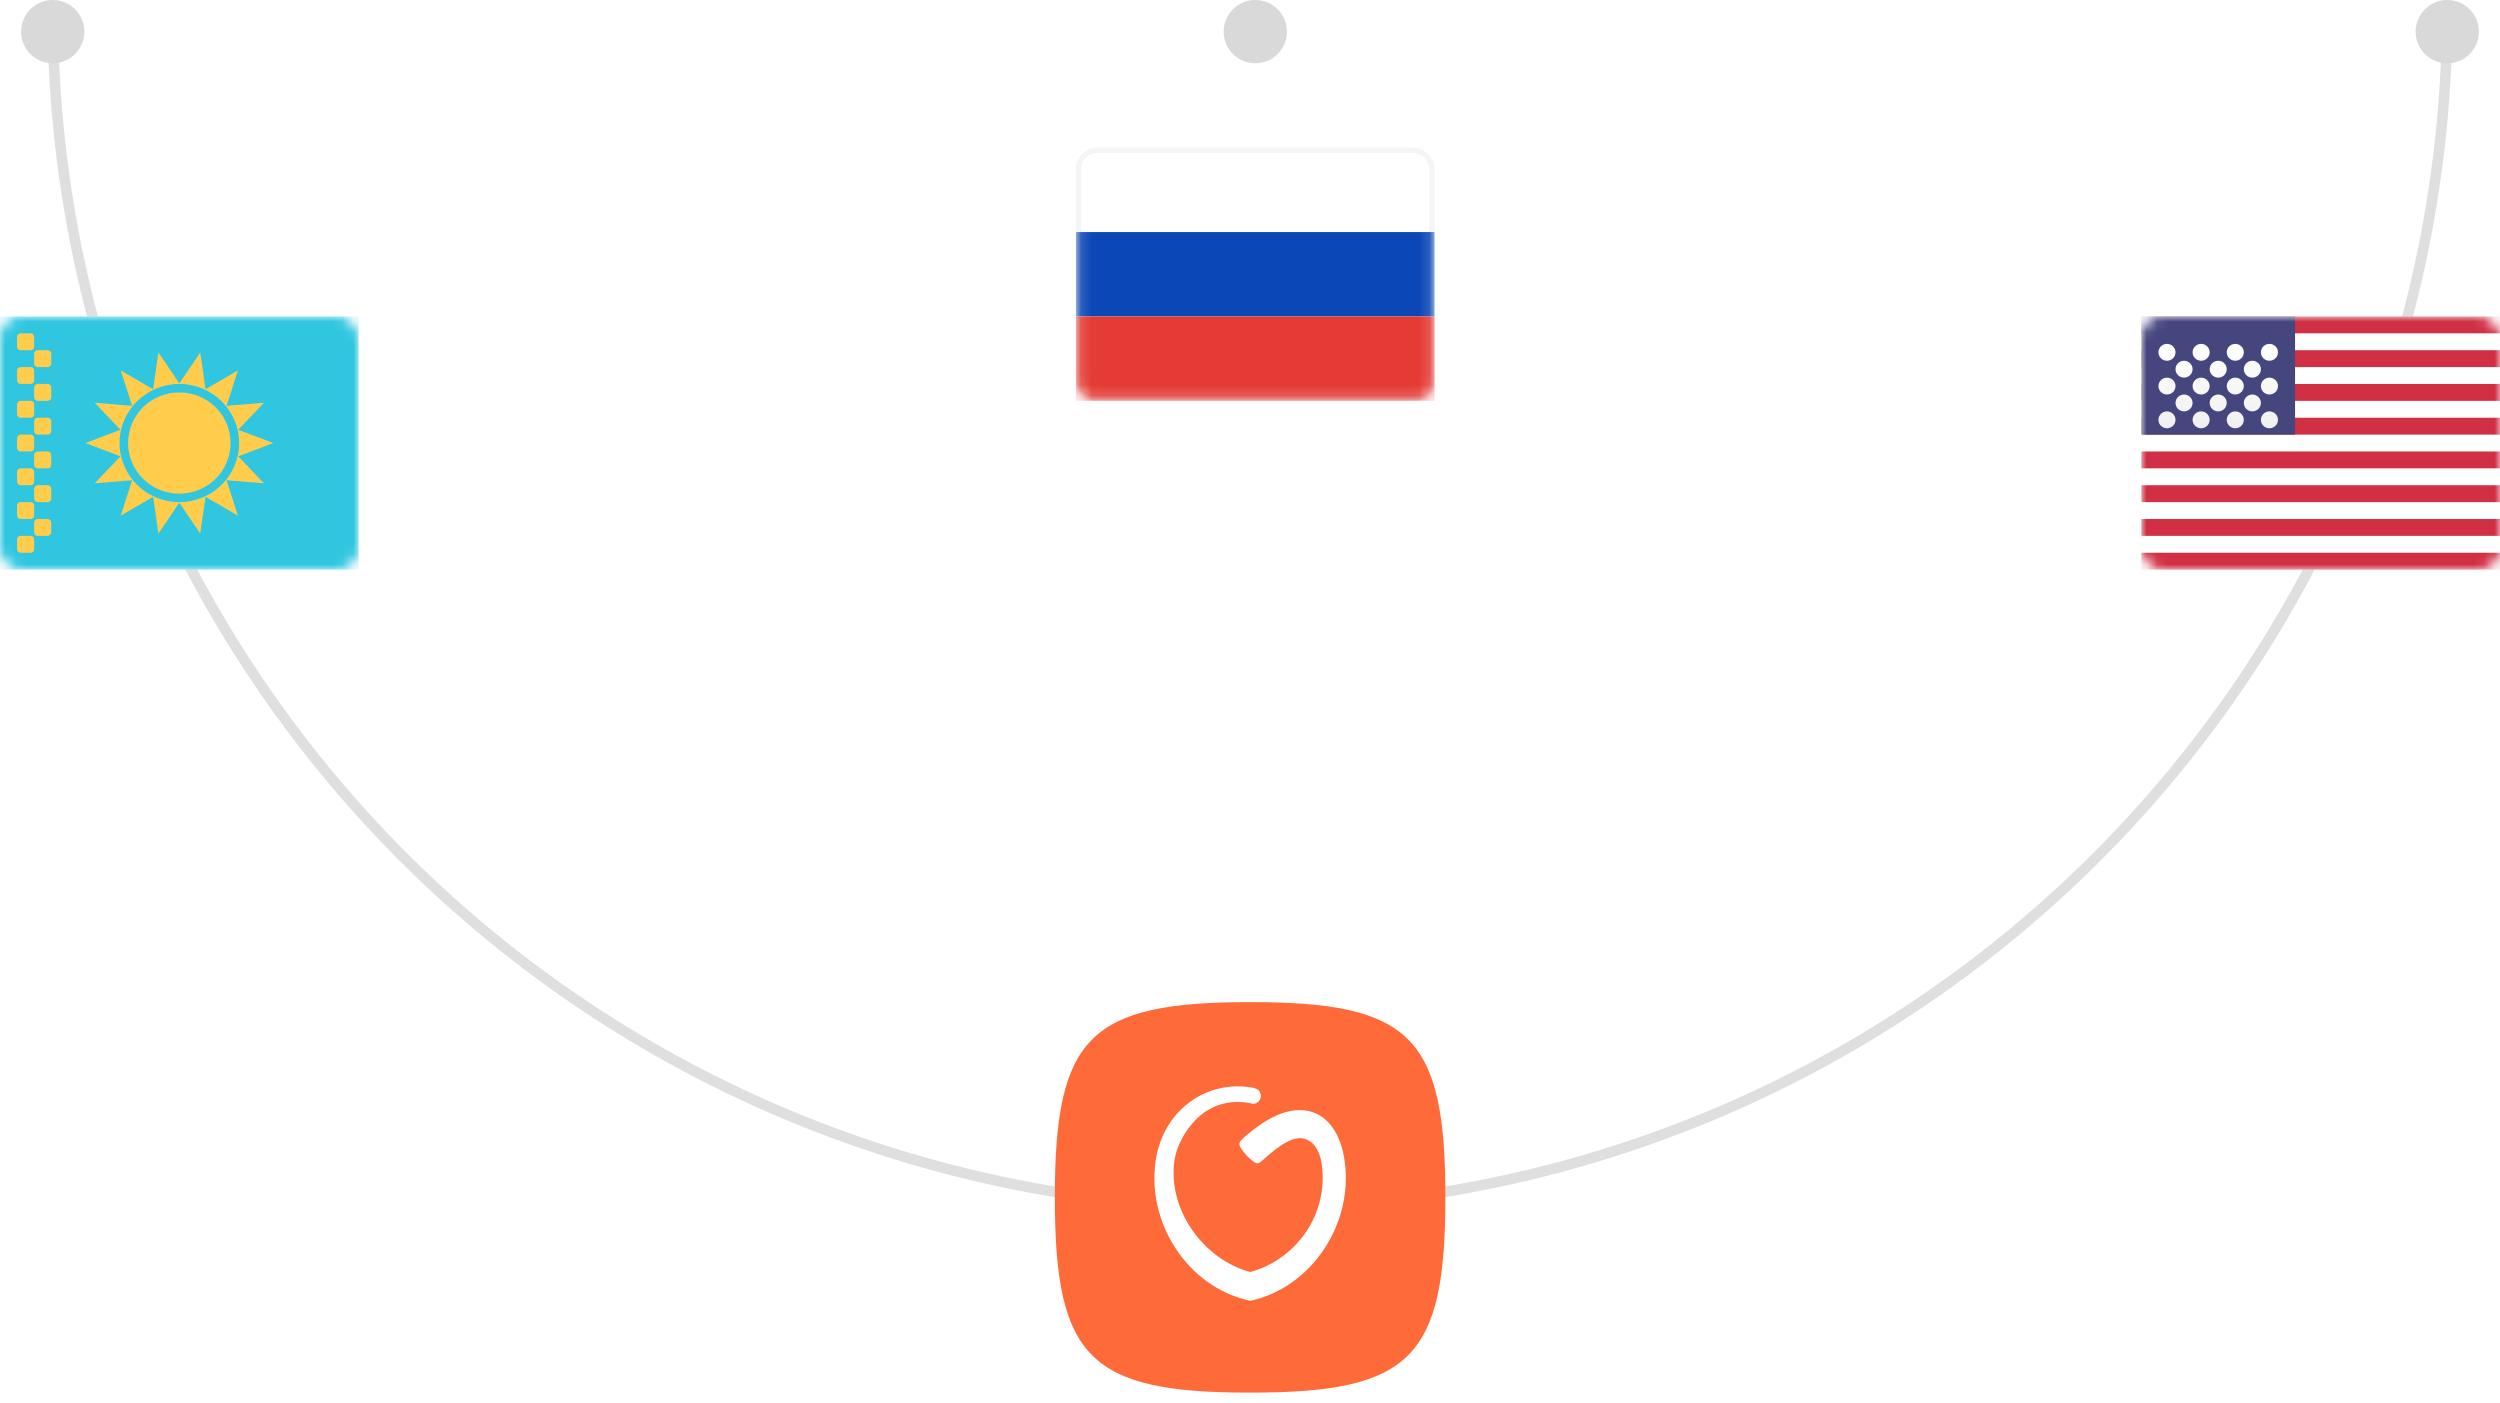
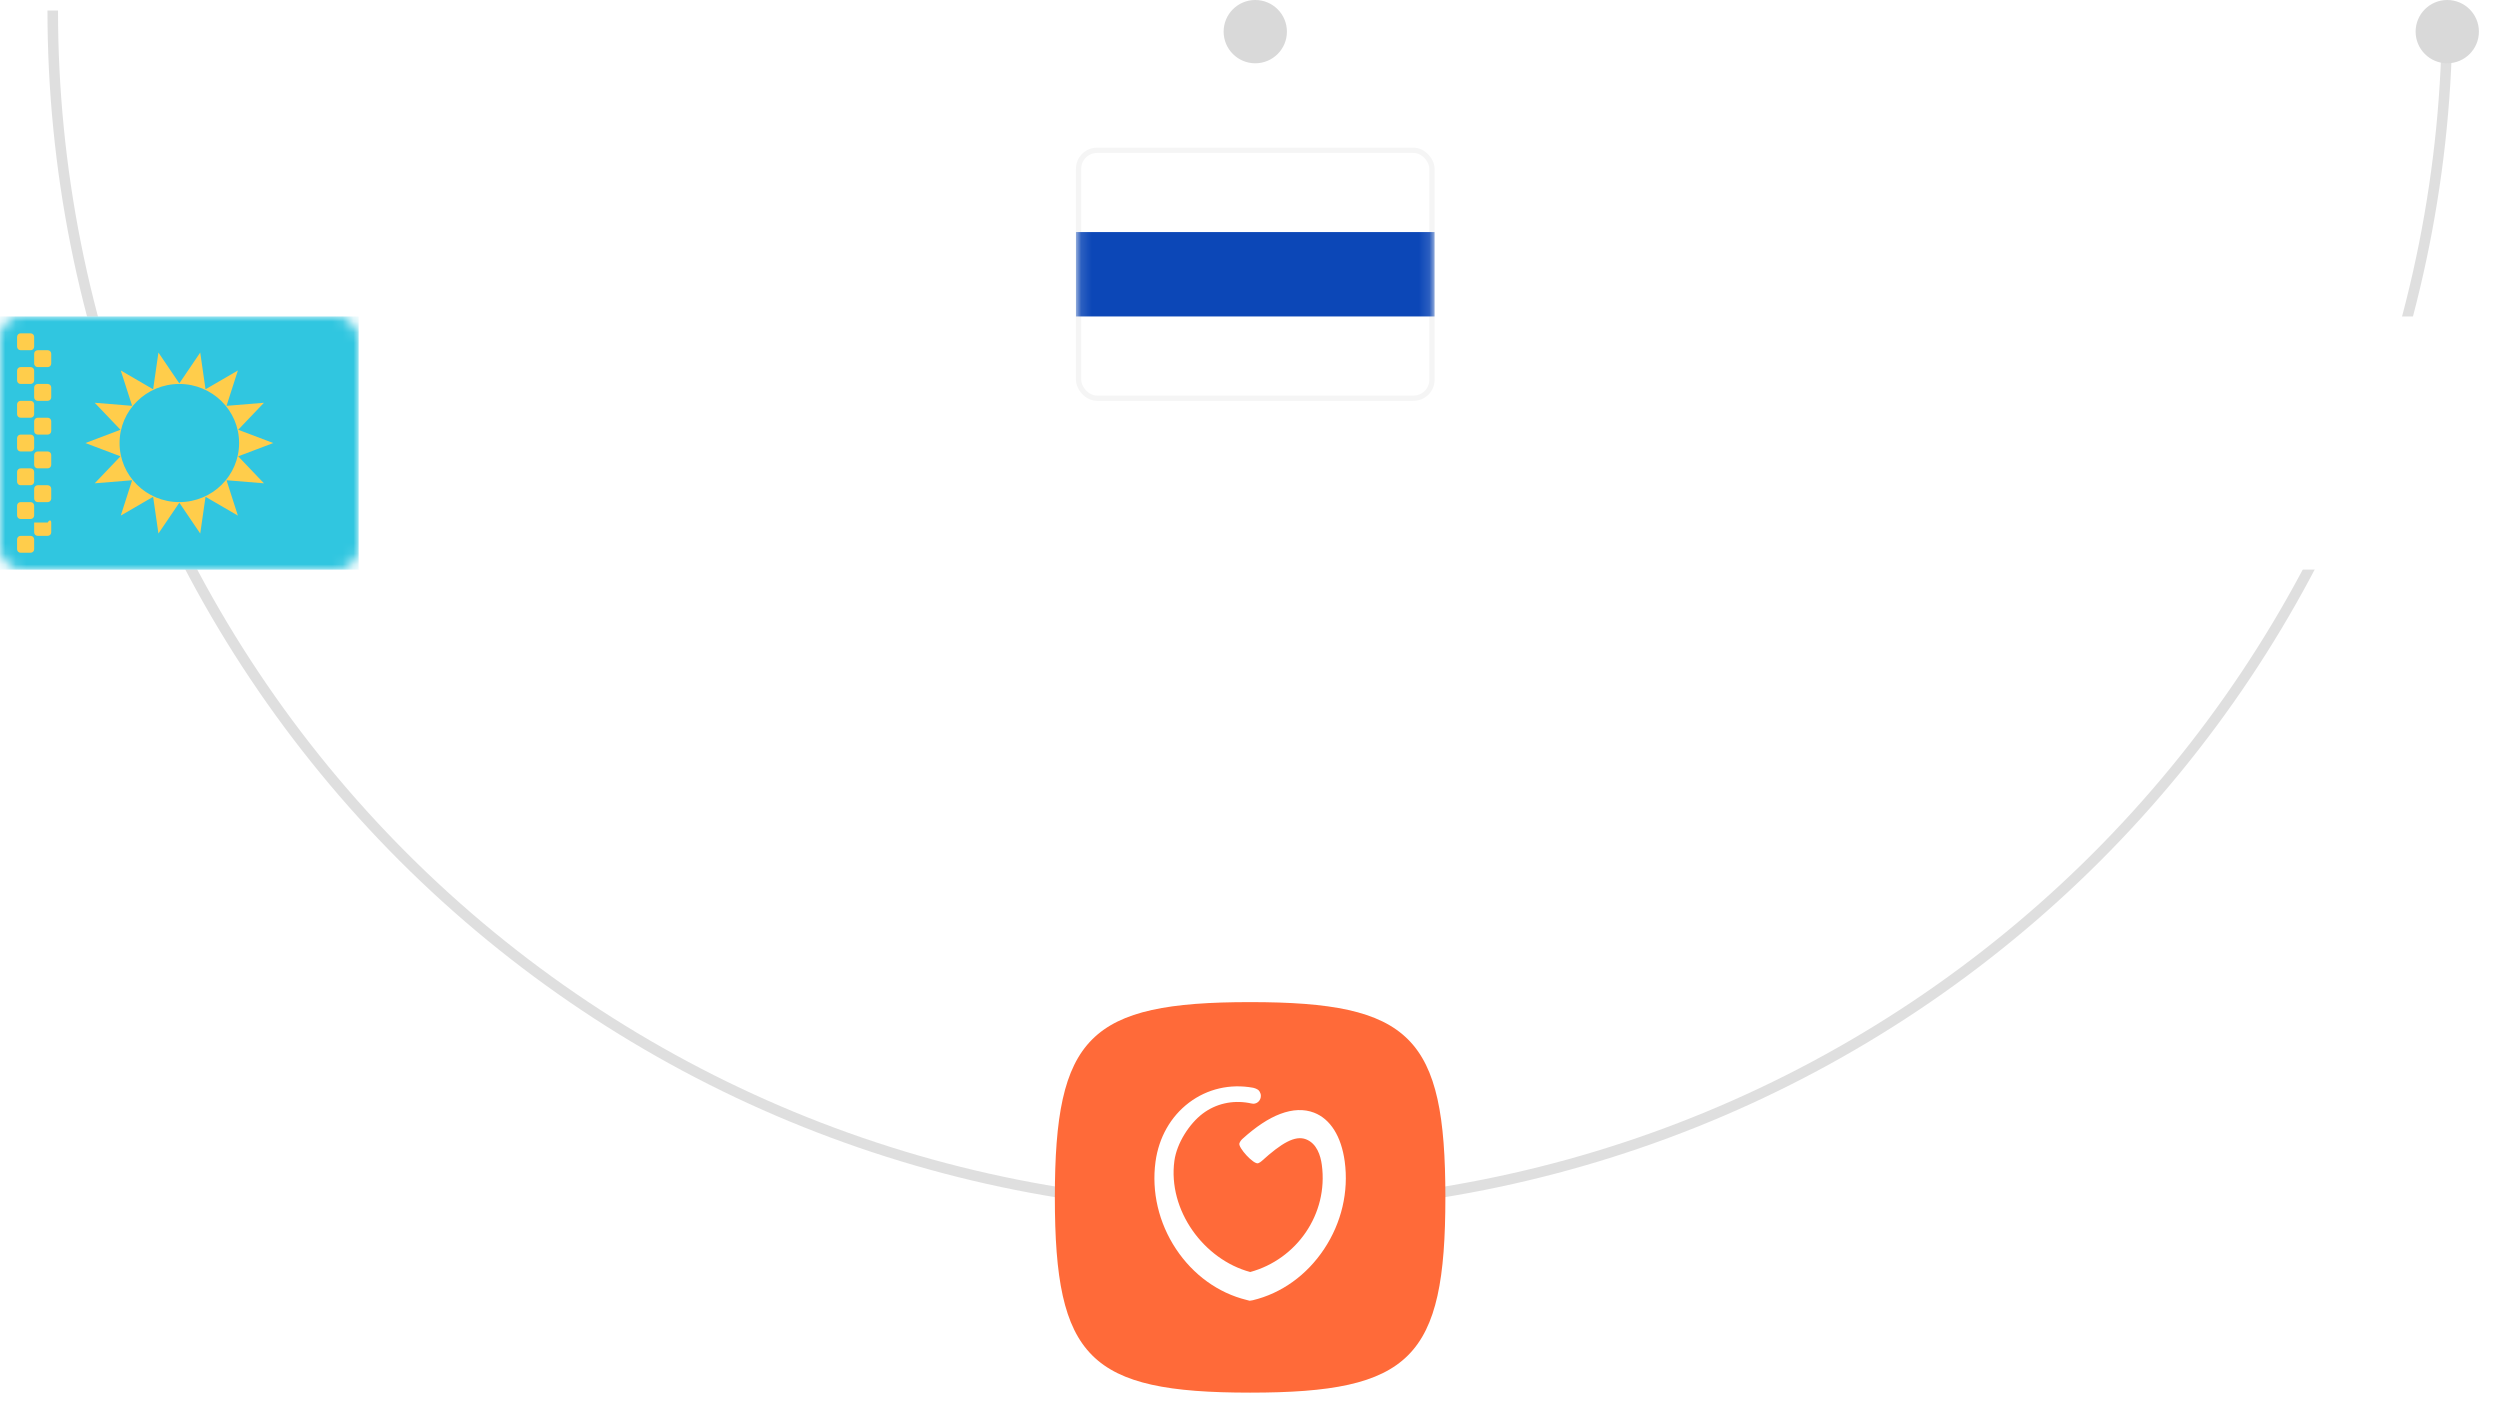
<svg xmlns="http://www.w3.org/2000/svg" width="237" height="133" viewBox="0 0 237 133" fill="none">
  <path d="M5 1C5 15.905 7.936 30.664 13.64 44.435C19.344 58.205 27.704 70.717 38.243 81.257C48.783 91.796 61.295 100.156 75.065 105.86C88.836 111.564 103.595 114.5 118.5 114.5C133.405 114.5 148.164 111.564 161.935 105.86C175.705 100.156 188.217 91.796 198.757 81.257C209.296 70.717 217.656 58.205 223.36 44.435C229.064 30.664 232 15.905 232 1" stroke="#DFDFDF" />
  <rect y="30" width="34" height="24" rx="2" fill="white" />
  <mask id="mask0_3347_30950" style="mask-type:luminance" maskUnits="userSpaceOnUse" x="0" y="30" width="34" height="24">
    <rect y="30" width="34" height="24" rx="2" fill="white" />
  </mask>
  <g mask="url(#mask0_3347_30950)">
    <rect y="30" width="34" height="24" fill="#30C6E0" />
-     <path fill-rule="evenodd" clip-rule="evenodd" d="M17 46.8C19.682 46.8 21.857 44.651 21.857 42C21.857 39.349 19.682 37.2 17 37.2C14.317 37.2 12.143 39.349 12.143 42C12.143 44.651 14.317 46.8 17 46.8Z" fill="#FFCD4B" />
    <path fill-rule="evenodd" clip-rule="evenodd" d="M15.019 50.579L17 47.656L18.982 50.579L19.484 47.096L22.552 48.88L21.475 45.527L25.023 45.818L22.581 43.259L25.905 42L22.581 40.741L25.023 38.182L21.475 38.473L22.552 35.12L19.484 36.904L18.982 33.421L17 36.344L15.019 33.421L14.517 36.904L11.448 35.12L12.525 38.473L8.978 38.182L11.42 40.741L8.096 42L11.42 43.259L8.978 45.818L12.525 45.527L11.448 48.88L14.517 47.096L15.019 50.579ZM22.667 42C22.667 45.093 20.13 47.6 17 47.6C13.871 47.6 11.334 45.093 11.334 42C11.334 38.907 13.871 36.4 17 36.4C20.13 36.4 22.667 38.907 22.667 42Z" fill="#FFCD4B" />
-     <path fill-rule="evenodd" clip-rule="evenodd" d="M1.619 31.933C1.619 31.749 1.768 31.6 1.952 31.6H2.905C3.089 31.6 3.238 31.749 3.238 31.933V32.867C3.238 33.051 3.089 33.2 2.905 33.2H1.952C1.768 33.2 1.619 33.051 1.619 32.867V31.933ZM1.619 35.133C1.619 34.949 1.768 34.8 1.952 34.8H2.905C3.089 34.8 3.238 34.949 3.238 35.133V36.067C3.238 36.251 3.089 36.4 2.905 36.4H1.952C1.768 36.4 1.619 36.251 1.619 36.067V35.133ZM1.952 38C1.768 38 1.619 38.149 1.619 38.333V39.267C1.619 39.451 1.768 39.6 1.952 39.6H2.905C3.089 39.6 3.238 39.451 3.238 39.267V38.333C3.238 38.149 3.089 38 2.905 38H1.952ZM1.619 41.533C1.619 41.349 1.768 41.2 1.952 41.2H2.905C3.089 41.2 3.238 41.349 3.238 41.533V42.467C3.238 42.651 3.089 42.8 2.905 42.8H1.952C1.768 42.8 1.619 42.651 1.619 42.467V41.533ZM1.952 44.4C1.768 44.4 1.619 44.549 1.619 44.733V45.667C1.619 45.851 1.768 46 1.952 46H2.905C3.089 46 3.238 45.851 3.238 45.667V44.733C3.238 44.549 3.089 44.4 2.905 44.4H1.952ZM1.619 47.933C1.619 47.749 1.768 47.6 1.952 47.6H2.905C3.089 47.6 3.238 47.749 3.238 47.933V48.867C3.238 49.051 3.089 49.2 2.905 49.2H1.952C1.768 49.2 1.619 49.051 1.619 48.867V47.933ZM1.952 50.8C1.768 50.8 1.619 50.949 1.619 51.133V52.067C1.619 52.251 1.768 52.4 1.952 52.4H2.905C3.089 52.4 3.238 52.251 3.238 52.067V51.133C3.238 50.949 3.089 50.8 2.905 50.8H1.952ZM3.238 49.533C3.238 49.349 3.387 49.2 3.572 49.2H4.524C4.708 49.2 4.857 49.349 4.857 49.533V50.467C4.857 50.651 4.708 50.8 4.524 50.8H3.572C3.387 50.8 3.238 50.651 3.238 50.467V49.533ZM3.572 46C3.387 46 3.238 46.149 3.238 46.333V47.267C3.238 47.451 3.387 47.6 3.572 47.6H4.524C4.708 47.6 4.857 47.451 4.857 47.267V46.333C4.857 46.149 4.708 46 4.524 46H3.572ZM3.238 43.133C3.238 42.949 3.387 42.8 3.572 42.8H4.524C4.708 42.8 4.857 42.949 4.857 43.133V44.067C4.857 44.251 4.708 44.4 4.524 44.4H3.572C3.387 44.4 3.238 44.251 3.238 44.067V43.133ZM3.572 39.6C3.387 39.6 3.238 39.749 3.238 39.933V40.867C3.238 41.051 3.387 41.2 3.572 41.2H4.524C4.708 41.2 4.857 41.051 4.857 40.867V39.933C4.857 39.749 4.708 39.6 4.524 39.6H3.572ZM3.238 36.733C3.238 36.549 3.387 36.4 3.572 36.4H4.524C4.708 36.4 4.857 36.549 4.857 36.733V37.667C4.857 37.851 4.708 38 4.524 38H3.572C3.387 38 3.238 37.851 3.238 37.667V36.733ZM3.572 33.2C3.387 33.2 3.238 33.349 3.238 33.533V34.467C3.238 34.651 3.387 34.8 3.572 34.8H4.524C4.708 34.8 4.857 34.651 4.857 34.467V33.533C4.857 33.349 4.708 33.2 4.524 33.2H3.572Z" fill="#FFCD4B" />
+     <path fill-rule="evenodd" clip-rule="evenodd" d="M1.619 31.933C1.619 31.749 1.768 31.6 1.952 31.6H2.905C3.089 31.6 3.238 31.749 3.238 31.933V32.867C3.238 33.051 3.089 33.2 2.905 33.2H1.952C1.768 33.2 1.619 33.051 1.619 32.867V31.933ZM1.619 35.133C1.619 34.949 1.768 34.8 1.952 34.8H2.905C3.089 34.8 3.238 34.949 3.238 35.133V36.067C3.238 36.251 3.089 36.4 2.905 36.4H1.952C1.768 36.4 1.619 36.251 1.619 36.067V35.133ZM1.952 38C1.768 38 1.619 38.149 1.619 38.333V39.267C1.619 39.451 1.768 39.6 1.952 39.6H2.905C3.089 39.6 3.238 39.451 3.238 39.267V38.333C3.238 38.149 3.089 38 2.905 38H1.952ZM1.619 41.533C1.619 41.349 1.768 41.2 1.952 41.2H2.905C3.089 41.2 3.238 41.349 3.238 41.533V42.467C3.238 42.651 3.089 42.8 2.905 42.8H1.952C1.768 42.8 1.619 42.651 1.619 42.467V41.533ZM1.952 44.4C1.768 44.4 1.619 44.549 1.619 44.733V45.667C1.619 45.851 1.768 46 1.952 46H2.905C3.089 46 3.238 45.851 3.238 45.667V44.733C3.238 44.549 3.089 44.4 2.905 44.4H1.952ZM1.619 47.933C1.619 47.749 1.768 47.6 1.952 47.6H2.905C3.089 47.6 3.238 47.749 3.238 47.933V48.867C3.238 49.051 3.089 49.2 2.905 49.2H1.952C1.768 49.2 1.619 49.051 1.619 48.867V47.933ZM1.952 50.8C1.768 50.8 1.619 50.949 1.619 51.133V52.067C1.619 52.251 1.768 52.4 1.952 52.4H2.905C3.089 52.4 3.238 52.251 3.238 52.067V51.133C3.238 50.949 3.089 50.8 2.905 50.8H1.952ZM3.238 49.533H4.524C4.708 49.2 4.857 49.349 4.857 49.533V50.467C4.857 50.651 4.708 50.8 4.524 50.8H3.572C3.387 50.8 3.238 50.651 3.238 50.467V49.533ZM3.572 46C3.387 46 3.238 46.149 3.238 46.333V47.267C3.238 47.451 3.387 47.6 3.572 47.6H4.524C4.708 47.6 4.857 47.451 4.857 47.267V46.333C4.857 46.149 4.708 46 4.524 46H3.572ZM3.238 43.133C3.238 42.949 3.387 42.8 3.572 42.8H4.524C4.708 42.8 4.857 42.949 4.857 43.133V44.067C4.857 44.251 4.708 44.4 4.524 44.4H3.572C3.387 44.4 3.238 44.251 3.238 44.067V43.133ZM3.572 39.6C3.387 39.6 3.238 39.749 3.238 39.933V40.867C3.238 41.051 3.387 41.2 3.572 41.2H4.524C4.708 41.2 4.857 41.051 4.857 40.867V39.933C4.857 39.749 4.708 39.6 4.524 39.6H3.572ZM3.238 36.733C3.238 36.549 3.387 36.4 3.572 36.4H4.524C4.708 36.4 4.857 36.549 4.857 36.733V37.667C4.857 37.851 4.708 38 4.524 38H3.572C3.387 38 3.238 37.851 3.238 37.667V36.733ZM3.572 33.2C3.387 33.2 3.238 33.349 3.238 33.533V34.467C3.238 34.651 3.387 34.8 3.572 34.8H4.524C4.708 34.8 4.857 34.651 4.857 34.467V33.533C4.857 33.349 4.708 33.2 4.524 33.2H3.572Z" fill="#FFCD4B" />
  </g>
  <rect x="102.25" y="14.25" width="33.5" height="23.5" rx="1.75" fill="white" stroke="#F5F5F5" stroke-width="0.5" />
  <mask id="mask1_3347_30950" style="mask-type:luminance" maskUnits="userSpaceOnUse" x="102" y="14" width="34" height="24">
    <rect x="102.25" y="14.25" width="33.5" height="23.5" rx="1.75" fill="white" stroke="white" stroke-width="0.5" />
  </mask>
  <g mask="url(#mask1_3347_30950)">
    <path fill-rule="evenodd" clip-rule="evenodd" d="M102 30H136V22H102V30Z" fill="#0C47B7" />
-     <path fill-rule="evenodd" clip-rule="evenodd" d="M102 38H136V30H102V38Z" fill="#E53B35" />
  </g>
  <rect x="203" y="30" width="34" height="24" rx="2" fill="white" />
  <mask id="mask2_3347_30950" style="mask-type:luminance" maskUnits="userSpaceOnUse" x="203" y="30" width="34" height="24">
-     <rect x="203" y="30" width="34" height="24" rx="2" fill="white" />
-   </mask>
+     </mask>
  <g mask="url(#mask2_3347_30950)">
    <path fill-rule="evenodd" clip-rule="evenodd" d="M237 30H203V31.6H237V30ZM237 33.2H203V34.8H237V33.2ZM203 36.4H237V38H203V36.4ZM237 39.6H203V41.2H237V39.6ZM203 42.8H237V44.4H203V42.8ZM237 46H203V47.6H237V46ZM203 49.2H237V50.8H203V49.2ZM237 52.4H203V54H237V52.4Z" fill="#D02F44" />
    <rect x="203" y="30" width="14.571" height="11.2" fill="#46467F" />
    <g filter="url(#filter0_d_3347_30950)">
-       <path fill-rule="evenodd" clip-rule="evenodd" d="M206.238 32.4C206.238 32.842 205.876 33.2 205.429 33.2C204.982 33.2 204.619 32.842 204.619 32.4C204.619 31.958 204.982 31.6 205.429 31.6C205.876 31.6 206.238 31.958 206.238 32.4ZM209.476 32.4C209.476 32.842 209.114 33.2 208.667 33.2C208.22 33.2 207.857 32.842 207.857 32.4C207.857 31.958 208.22 31.6 208.667 31.6C209.114 31.6 209.476 31.958 209.476 32.4ZM211.905 33.2C212.352 33.2 212.714 32.842 212.714 32.4C212.714 31.958 212.352 31.6 211.905 31.6C211.458 31.6 211.095 31.958 211.095 32.4C211.095 32.842 211.458 33.2 211.905 33.2ZM215.952 32.4C215.952 32.842 215.59 33.2 215.143 33.2C214.696 33.2 214.333 32.842 214.333 32.4C214.333 31.958 214.696 31.6 215.143 31.6C215.59 31.6 215.952 31.958 215.952 32.4ZM207.048 34.8C207.495 34.8 207.857 34.442 207.857 34C207.857 33.558 207.495 33.2 207.048 33.2C206.601 33.2 206.238 33.558 206.238 34C206.238 34.442 206.601 34.8 207.048 34.8ZM211.095 34C211.095 34.442 210.733 34.8 210.286 34.8C209.839 34.8 209.476 34.442 209.476 34C209.476 33.558 209.839 33.2 210.286 33.2C210.733 33.2 211.095 33.558 211.095 34ZM213.524 34.8C213.971 34.8 214.333 34.442 214.333 34C214.333 33.558 213.971 33.2 213.524 33.2C213.077 33.2 212.714 33.558 212.714 34C212.714 34.442 213.077 34.8 213.524 34.8ZM215.952 35.6C215.952 36.042 215.59 36.4 215.143 36.4C214.696 36.4 214.333 36.042 214.333 35.6C214.333 35.158 214.696 34.8 215.143 34.8C215.59 34.8 215.952 35.158 215.952 35.6ZM211.905 36.4C212.352 36.4 212.714 36.042 212.714 35.6C212.714 35.158 212.352 34.8 211.905 34.8C211.458 34.8 211.095 35.158 211.095 35.6C211.095 36.042 211.458 36.4 211.905 36.4ZM209.476 35.6C209.476 36.042 209.114 36.4 208.667 36.4C208.22 36.4 207.857 36.042 207.857 35.6C207.857 35.158 208.22 34.8 208.667 34.8C209.114 34.8 209.476 35.158 209.476 35.6ZM205.429 36.4C205.876 36.4 206.238 36.042 206.238 35.6C206.238 35.158 205.876 34.8 205.429 34.8C204.982 34.8 204.619 35.158 204.619 35.6C204.619 36.042 204.982 36.4 205.429 36.4ZM207.857 37.2C207.857 37.642 207.495 38 207.048 38C206.601 38 206.238 37.642 206.238 37.2C206.238 36.758 206.601 36.4 207.048 36.4C207.495 36.4 207.857 36.758 207.857 37.2ZM210.286 38C210.733 38 211.095 37.642 211.095 37.2C211.095 36.758 210.733 36.4 210.286 36.4C209.839 36.4 209.476 36.758 209.476 37.2C209.476 37.642 209.839 38 210.286 38ZM214.333 37.2C214.333 37.642 213.971 38 213.524 38C213.077 38 212.714 37.642 212.714 37.2C212.714 36.758 213.077 36.4 213.524 36.4C213.971 36.4 214.333 36.758 214.333 37.2ZM215.143 39.6C215.59 39.6 215.952 39.242 215.952 38.8C215.952 38.358 215.59 38 215.143 38C214.696 38 214.333 38.358 214.333 38.8C214.333 39.242 214.696 39.6 215.143 39.6ZM212.714 38.8C212.714 39.242 212.352 39.6 211.905 39.6C211.458 39.6 211.095 39.242 211.095 38.8C211.095 38.358 211.458 38 211.905 38C212.352 38 212.714 38.358 212.714 38.8ZM208.667 39.6C209.114 39.6 209.476 39.242 209.476 38.8C209.476 38.358 209.114 38 208.667 38C208.22 38 207.857 38.358 207.857 38.8C207.857 39.242 208.22 39.6 208.667 39.6ZM206.238 38.8C206.238 39.242 205.876 39.6 205.429 39.6C204.982 39.6 204.619 39.242 204.619 38.8C204.619 38.358 204.982 38 205.429 38C205.876 38 206.238 38.358 206.238 38.8Z" fill="url(#paint0_linear_3347_30950)" />
-     </g>
+       </g>
  </g>
-   <circle cx="5" cy="3" r="3" fill="#D9D9D9" />
  <circle cx="232" cy="3" r="3" fill="#D9D9D9" />
  <circle cx="119" cy="3" r="3" fill="#D9D9D9" />
  <path d="M100 113.511C100 98.267 103.267 95 118.511 95C133.754 95 137.022 98.267 137.022 113.511C137.022 128.754 133.754 132.022 118.511 132.022C103.267 132.022 100 128.754 100 113.511Z" fill="#FF6A39" />
  <path d="M127.48 110.106C127.156 107.723 126.124 106.081 124.57 105.48C123.619 105.116 122.541 105.156 121.366 105.601C120.253 106.021 119.051 106.818 117.787 107.964C117.655 108.08 117.559 108.224 117.497 108.38C117.342 108.769 118.861 110.435 119.279 110.274C119.398 110.226 119.511 110.158 119.611 110.066C121.489 108.36 122.777 107.607 123.805 108.004C124.837 108.4 125.188 109.542 125.308 110.423C125.942 115.104 122.912 119.386 118.521 120.587C114.119 119.406 110.698 114.728 111.332 110.046C111.56 108.364 112.758 106.522 114.011 105.573C115.259 104.631 116.82 104.275 118.409 104.563C118.452 104.571 118.71 104.635 118.811 104.635C119.209 104.635 119.53 104.303 119.53 103.891C119.53 103.75 119.491 103.618 119.426 103.51C119.414 103.482 119.398 103.458 119.379 103.434C119.375 103.43 119.375 103.43 119.371 103.43C119.263 103.234 118.854 103.13 118.788 103.118C116.608 102.721 114.455 103.222 112.723 104.527C110.984 105.841 109.856 107.827 109.543 110.126C109.156 112.986 109.844 115.925 111.483 118.401C113.11 120.856 115.487 122.574 118.177 123.235L118.467 123.311L118.761 123.263C121.482 122.61 123.886 120.884 125.529 118.405C127.179 115.921 127.867 112.974 127.48 110.106Z" fill="white" />
  <defs>
    <filter id="filter0_d_3347_30950" x="204.619" y="31.6" width="11.334" height="9" filterUnits="userSpaceOnUse" color-interpolation-filters="sRGB">
      <feFlood flood-opacity="0" result="BackgroundImageFix" />
      <feColorMatrix in="SourceAlpha" type="matrix" values="0 0 0 0 0 0 0 0 0 0 0 0 0 0 0 0 0 0 127 0" result="hardAlpha" />
      <feOffset dy="1" />
      <feColorMatrix type="matrix" values="0 0 0 0 0 0 0 0 0 0 0 0 0 0 0 0 0 0 0.06 0" />
      <feBlend mode="normal" in2="BackgroundImageFix" result="effect1_dropShadow_3347_30950" />
      <feBlend mode="normal" in="SourceGraphic" in2="effect1_dropShadow_3347_30950" result="shape" />
    </filter>
    <linearGradient id="paint0_linear_3347_30950" x1="204.619" y1="31.6" x2="204.619" y2="39.6" gradientUnits="userSpaceOnUse">
      <stop stop-color="white" />
      <stop offset="1" stop-color="#F0F0F0" />
    </linearGradient>
  </defs>
</svg>